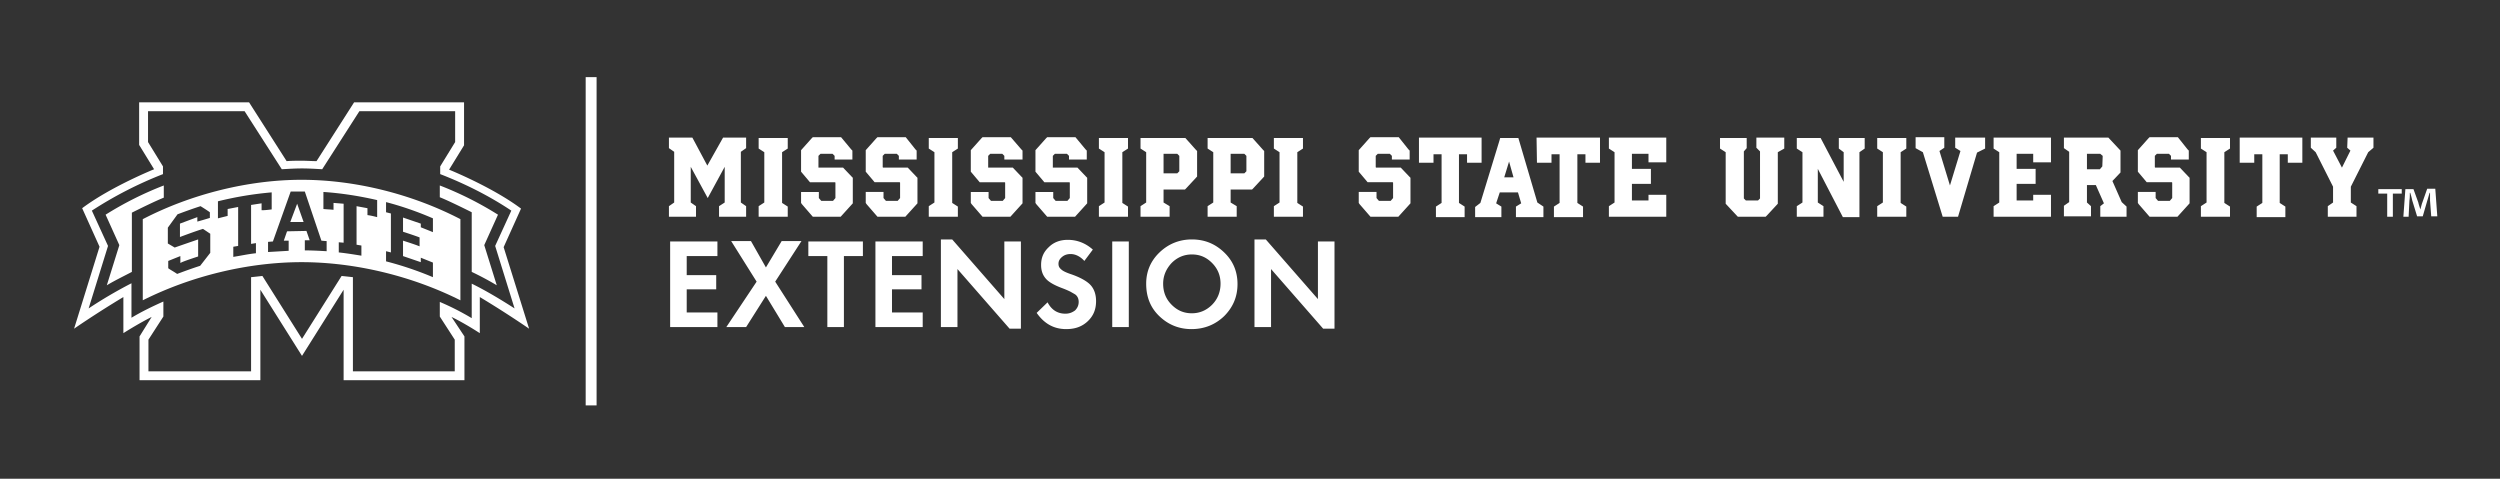
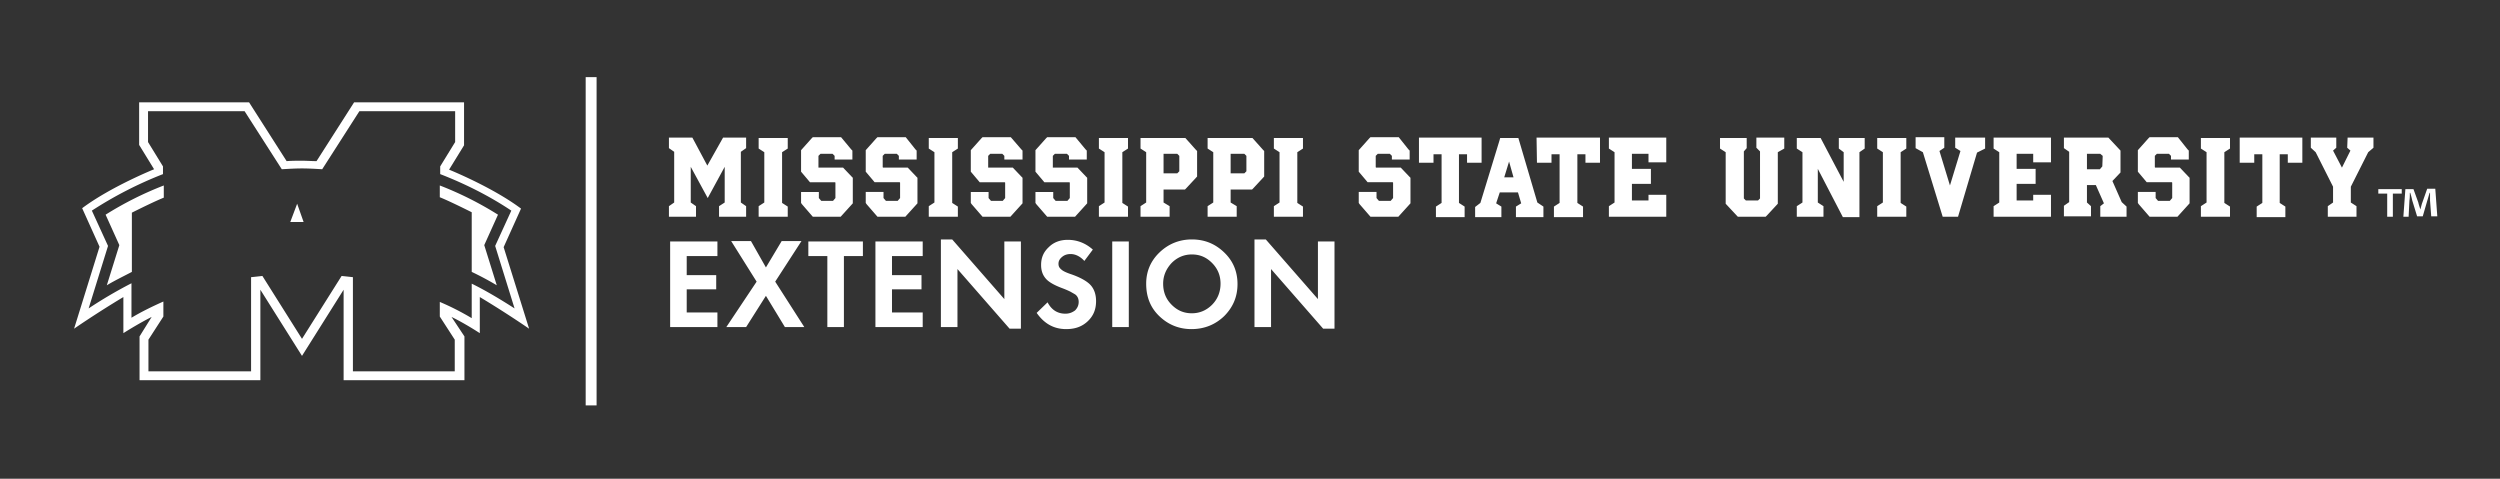
<svg xmlns="http://www.w3.org/2000/svg" width="376" height="72" fill="none">
  <rect width="100%" height="100%" fill="#333333" stroke="none" />
-   <path d="M21.474 32.96v12.205c7.293-3.662 15.863-5.736 23.885-5.736 8.023 0 16.593 2.074 23.886 5.736V32.96c-7.293-3.783-15.863-5.919-23.886-5.919-7.962 0-16.592 2.136-23.885 5.92Zm10.089-.183c-.608.183-1.216.366-1.884.55v-.672l-2.614.977v2.013s2.431-.915 3.465-1.22l1.094.732v2.868l-1.52 1.953c-1.155.366-2.31.793-3.464 1.22-.426-.305-.912-.549-1.337-.854v-1.098l1.823-.733v1.038l.243-.122c.73-.306 2.431-.855 2.431-.855v-2.563s-2.492.855-3.525 1.22l-1.033-.61v-2.38l1.459-2.013c1.154-.427 2.31-.854 3.464-1.22.486.305.972.61 1.398.915v.854Zm6.2-1.953v5.859l.729-.122v1.525c-1.155.122-2.25.366-3.404.55V37.11l.73-.122V31.13l-1.581.305v1.037l-1.459.366v-2.563a51.978 51.978 0 0 1 8.084-1.342v2.563c-.486.06-.973.122-1.52.122V30.58l-1.58.244Zm20.299 6.957.73.183v-5.858l-.73-.183v-1.526c2.37.61 4.801 1.465 7.05 2.441v2.075l-1.823-.732v-.55l-2.674-.915v2.136s1.701.55 2.491.854v1.343c-.729-.305-2.491-.855-2.491-.855v2.32l2.674.915v-.672l1.823.733v2.197a50.442 50.442 0 0 0-7.05-2.38V37.78Zm-9.42-8.91c2.734.184 5.409.61 8.083 1.221v2.563c-.486-.122-.973-.244-1.459-.305v-1.037l-1.64-.305v5.797l.729.122v1.525c-1.155-.183-2.25-.366-3.404-.488v-1.526l.73.062V30.64l-1.52-.122v1.038c-.486-.061-.973-.061-1.52-.122v-2.563Zm-.305 7.323s.547.061.79.061v1.526c-1.093-.061-2.187-.122-3.281-.122v-1.526h.729l-.486-1.403-2.918.06-.486 1.404h.73v1.526l-3.1.183v-1.526l.73-.06 2.673-7.506h2.128l2.492 7.383Z" fill="#fff" />
  <path d="m75.749 37.17 2.613-5.796c-4.315-3.234-10.819-5.858-10.819-5.858l2.25-3.662v-6.468H53.26l-5.653 8.848c-.729 0-1.458-.061-2.248-.061-.73 0-1.46 0-2.25.061l-5.651-8.848H20.927v6.407l2.249 3.662s-6.504 2.623-10.819 5.858l2.614 5.797-3.83 12.327s3.343-2.32 7.415-4.76v5.43s2.188-1.403 4.255-2.44l-1.823 2.929v6.59H39.16V43.578l6.26 9.947 6.26-9.947v13.608h18.173v-6.59l-1.945-2.93c2.127 1.038 4.255 2.442 4.255 2.442v-5.431c4.072 2.44 7.415 4.76 7.415 4.76l-3.83-12.266Zm-4.802 5.493v5.187a39.393 39.393 0 0 0-4.801-2.441v2.197l2.248 3.478v4.76H53.078V41.687c-.547-.061-1.094-.122-1.701-.183l-5.957 9.458-5.956-9.459c-.547.062-1.094.123-1.702.184v14.157H22.325v-4.76l2.248-3.478v-2.258c-1.64.732-3.282 1.526-4.8 2.44v-5.186a67.36 67.36 0 0 0-6.443 3.783l2.917-9.397-2.431-5.31a58.976 58.976 0 0 1 10.697-5.491v-1.16l-2.249-3.661v-4.638H36.79l5.592 8.726c1.033-.06 2.005-.122 3.038-.122 1.034 0 2.006.061 3.04.122l5.59-8.726h14.405v4.638l-2.249 3.661v1.16c3.769 1.464 7.415 3.295 10.697 5.492l-2.43 5.309 2.917 9.397c-2.188-1.403-4.437-2.746-6.443-3.722Z" fill="#fff" />
  <path d="M24.634 27.895a51.078 51.078 0 0 0-8.752 4.394l2.067 4.577-1.884 6.041c1.215-.732 2.492-1.342 3.768-2.014v-8.909c1.459-.732 3.586-1.77 4.801-2.258v-1.83ZM43.658 33.388h2.005l-.972-2.746-1.033 2.746ZM72.831 36.866l2.066-4.577a51.077 51.077 0 0 0-8.752-4.394v1.77c1.216.488 3.343 1.526 4.802 2.258v8.97a44.698 44.698 0 0 1 3.768 2.014l-1.884-6.041ZM107.9 38.513h-4.619v2.868h4.437v2.136h-4.437v3.478h4.619v2.197h-7.111V36.316h7.111v2.197ZM113.796 42.358l-3.829-6.103h2.978l2.249 3.967 2.37-3.967h2.978l-3.951 6.103 4.376 6.834h-2.917l-2.856-4.699-2.979 4.7h-2.978l4.559-6.835ZM126.924 49.192h-2.492V38.513h-2.857v-2.197h8.205v2.197h-2.856v10.68ZM138.775 38.513h-4.619v2.868h4.437v2.136h-4.437v3.478h4.619v2.197h-7.111V36.316h7.111v2.197ZM141.51 49.192v-13.18h1.702l7.84 8.97v-8.666h2.492v13.12h-1.701l-7.841-8.97v8.726h-2.492ZM164.363 37.537l-1.277 1.709c-.607-.672-1.337-1.038-2.066-1.038-.486 0-.912.122-1.276.427-.365.305-.547.61-.547 1.038 0 .366.121.61.425.854.243.244.79.488 1.519.732 1.398.488 2.31 1.038 2.796 1.526.608.61.912 1.464.912 2.502 0 1.281-.426 2.258-1.276 3.05-.851.794-1.885 1.16-3.222 1.16-1.823 0-3.282-.793-4.436-2.44l1.641-1.587c.607 1.16 1.519 1.708 2.674 1.708.608 0 1.033-.183 1.458-.488.365-.366.547-.793.547-1.281 0-.488-.182-.855-.486-1.099-.182-.122-.425-.244-.729-.427-.365-.183-.79-.366-1.276-.549-1.155-.427-2.006-.915-2.432-1.404-.486-.549-.729-1.22-.729-2.074 0-1.099.365-1.953 1.155-2.685.729-.733 1.702-1.099 2.856-1.099 1.398 0 2.675.488 3.769 1.465ZM169.772 36.316v12.876h-2.492V36.316h2.492ZM172.386 42.663c0-1.831.668-3.418 2.005-4.699 1.338-1.282 2.979-1.953 4.863-1.953 1.945 0 3.525.671 4.862 1.953 1.337 1.281 2.006 2.868 2.006 4.76s-.669 3.478-2.006 4.82c-1.337 1.282-2.978 1.953-4.923 1.953-1.702 0-3.221-.549-4.498-1.647-1.58-1.343-2.309-3.052-2.309-5.187Zm2.552 0c0 1.281.426 2.319 1.277 3.173.851.854 1.823 1.281 3.039 1.281 1.154 0 2.188-.427 3.039-1.281.85-.854 1.276-1.953 1.276-3.173s-.426-2.258-1.276-3.112c-.851-.855-1.824-1.282-3.039-1.282-1.155 0-2.188.427-3.039 1.282-.851.915-1.277 1.952-1.277 3.112ZM188.674 49.192v-13.18h1.702l7.84 8.97v-8.666h2.492v13.12h-1.702l-7.84-8.97v8.726h-2.492ZM108.994 30.459v-5.37l-2.552 4.698-2.553-4.698v5.37l.79.549v1.586h-4.072v-1.586l.79-.55v-7.627l-.79-.55v-1.586h3.525l2.249 4.21 2.37-4.21h3.465v1.586l-.791.55v7.628l.791.549v1.586h-4.073v-1.586l.851-.55ZM118.476 32.594H114.1v-1.586l.851-.55v-7.566l-.851-.55v-1.586h4.376v1.587l-.851.549v7.628l.851.549v1.525ZM128.018 22.465l.182.183v1.342h-2.674v-.55l-.304-.304h-1.823l-.304.305V25.21h3.707l1.277 1.343.182.183v3.845l-1.823 2.013h-4.194l-1.641-1.891-.122-.183v-1.648h2.675v.915l.364.427h1.763l.365-.427v-2.319l-.061-.06h-3.768l-1.338-1.587v-3.235l1.581-1.77.182-.182h4.254l1.52 1.83ZM137.681 22.465l.183.183v1.342h-2.675v-.55l-.304-.304h-1.823l-.304.305v1.709l.061.06h3.707l1.277 1.343.182.183v3.845l-1.823 2.013h-4.194l-1.641-1.891-.121-.183v-1.648h2.674v.915l.364.427h1.763l.365-.427v-2.319l-.061-.06h-3.768l-1.337-1.587v-3.235l1.58-1.77.182-.182h4.255l1.458 1.83ZM144.063 32.594h-4.376v-1.586l.851-.55v-7.566l-.851-.55v-1.586h4.376v1.587l-.851.549v7.628l.851.549v1.525ZM153.606 22.465l.182.183v1.342h-2.735v-.55l-.304-.304h-1.823l-.304.305V25.21h3.707l1.277 1.343.182.183v3.845l-1.823 2.013h-4.194l-1.641-1.891-.122-.183v-1.648h2.675v.915l.364.427h1.763l.364-.427v-2.319l-.06-.06h-3.769l-1.337-1.587v-3.235l1.581-1.77.182-.182h4.254l1.581 1.83ZM163.269 22.465l.182.183v1.342h-2.674v-.55l-.304-.304h-1.823l-.304.305V25.21h3.707l1.277 1.343.182.183v3.845l-1.823 2.013h-4.194l-1.641-1.891-.122-.183v-1.648h2.675v.915l.364.427h1.763l.365-.427v-2.319l-.061-.06h-3.768l-1.338-1.587v-3.235l1.581-1.77.182-.182h4.254l1.52 1.83ZM169.651 32.594h-4.376v-1.586l.851-.55v-7.566l-.851-.55v-1.586h4.376v1.587l-.851.549v7.628l.851.549v1.525ZM179.861 22.526l.183.183v3.844l-1.641 1.77-.183.183h-3.221v1.953l.912.549v1.586h-4.376v-1.586l.851-.55v-7.566l-.851-.55v-1.586h6.746l1.58 1.77Zm-2.492.915-.304-.305h-2.066v2.929h2.066l.304-.305v-2.32ZM189.951 22.526l.182.183v3.844l-1.641 1.77-.182.183h-3.222v1.953l.912.549v1.586h-4.376v-1.586l.851-.55v-7.566l-.851-.55v-1.586h6.746l1.581 1.77Zm-2.492.915-.304-.305h-2.067v2.929h2.067l.304-.305v-2.32ZM195.967 32.594h-4.376v-1.586l.851-.55v-7.566l-.851-.55v-1.586h4.376v1.587l-.851.549v7.628l.851.549v1.525ZM211.831 22.465l.182.183v1.342h-2.674v-.55l-.304-.304h-1.823l-.304.305v1.709l.06.06h3.708l1.276 1.343.183.183v3.845l-1.824 2.013h-4.193l-1.641-1.891-.122-.183v-1.648h2.674v.915l.365.427h1.762l.365-.427v-2.319l-.061-.06h-3.768l-1.337-1.587v-3.235l1.58-1.77.183-.182h4.254l1.459 1.83ZM213.289 20.695h9.542v3.783h-2.188v-1.281h-1.215v7.323l.851.549v1.586h-4.316V31.07l.851-.55v-7.322h-1.215v1.281h-2.188v-3.783h-.122ZM232.13 31.069v1.586h-4.133V31.07l.791-.488-.487-1.648h-2.735l-.547 1.648.79.488v1.586h-3.95V31.13l.79-.61 2.857-9.337.121-.427h2.735l2.857 9.703.911.61Zm-4.497-4.394-.669-2.38-.729 2.38h1.398ZM231.097 20.695h9.542v3.783h-2.188v-1.281h-1.215v7.323l.851.549v1.586h-4.376V31.07l.851-.55v-7.322h-1.216v1.281h-2.188l-.061-3.783ZM241.977 20.695h8.63v3.722h-2.674v-1.281h-2.492v2.258h2.856v2.257h-2.856v2.502h2.492V29.3h2.674v3.295h-8.63v-1.586l.85-.55v-7.566l-.85-.55v-1.647ZM264.16 20.695h4.194v1.647l-.972.55v7.75l-1.641 1.77-.183.182h-4.193l-1.824-1.952v-7.75l-.851-.55v-1.586h4.012v1.525l-.426.489v7.078l.304.305h1.824l.303-.305V22.77l-.547-.55v-1.525ZM274.25 31.008v1.586h-4.012v-1.586l.851-.55v-7.566l-.851-.55v-1.586h3.586l3.465 6.59v-4.454l-.73-.55v-1.586h3.89v1.587l-.79.549v9.763h-2.492l-3.768-7.261v5.065l.851.549ZM286.709 32.594h-4.376v-1.586l.851-.55v-7.566l-.851-.55v-1.586h4.376v1.587l-.851.549v7.628l.851.549v1.525ZM294.063 20.695h4.498v1.647l-1.216.61-2.856 9.642h-2.31l-2.978-9.702-1.094-.61v-1.648h4.315v1.586l-.729.489 1.58 5.186 1.58-5.186-.79-.489v-1.525ZM299.837 20.695h8.63v3.722h-2.674v-1.281h-2.492v2.258h2.857v2.257h-2.857v2.502h2.492V29.3h2.674v3.295h-8.63v-1.586l.851-.55v-7.566l-.851-.55v-1.647ZM319.833 31.069v1.525h-3.95v-1.586l.547-.427-1.216-2.747h-1.337v2.625l.608.549v1.525h-4.072v-1.586l.79-.55v-7.566l-.79-.55v-1.586h6.685l1.824 1.953v3.295l-1.216 1.281 1.398 3.174.729.67Zm-3.586-7.628-.364-.305h-2.006v2.319h1.945l.365-.428.06-1.586ZM329.01 22.465l.183.183v1.342h-2.675v-.55l-.303-.304h-1.824l-.304.305v1.709l.061.06h3.708l1.276 1.343.182.183v3.845l-1.823 2.013h-4.194l-1.641-1.891-.121-.183v-1.648h2.674v.915l.365.427h1.762l.365-.427v-2.319l-.061-.06h-3.768l-1.337-1.587v-3.235l1.58-1.77.182-.182h4.255l1.458 1.83ZM335.392 32.594h-4.376v-1.586l.851-.55v-7.566l-.851-.55v-1.586h4.376v1.587l-.851.549v7.628l.851.549v1.525ZM336.729 20.695h9.543v3.783h-2.188v-1.281h-1.216v7.323l.851.549v1.586h-4.315V31.07l.851-.55v-7.322h-1.216v1.281h-2.188v-3.783h-.122ZM353.079 20.695h3.889v1.525l-.79.672-2.613 5.187v2.38l.851.549v1.586h-4.315v-1.586l.79-.55v-2.38l-2.614-5.186-.729-.672v-1.525h3.829v1.525l-.486.428 1.337 2.563 1.276-2.563-.486-.428.061-1.525ZM88.086 11.602V60.97h1.641V11.603M361.223 28.445v.671h-1.337v3.478h-.851v-3.478h-1.337v-.671h3.525Zm4.437 4.15-.183-2.441v-1.16h-.06c-.122.366-.244.854-.365 1.22l-.669 2.32h-.851l-.729-2.38a10.986 10.986 0 0 0-.304-1.16h-.061c0 .366 0 .793-.06 1.16l-.122 2.44h-.79l.304-4.15h1.215l.73 2.015c.061.305.182.61.304 1.037.121-.366.182-.732.304-1.037l.729-2.075h1.215l.304 4.15h-.911v.06Z" fill="#fff" />
</svg>